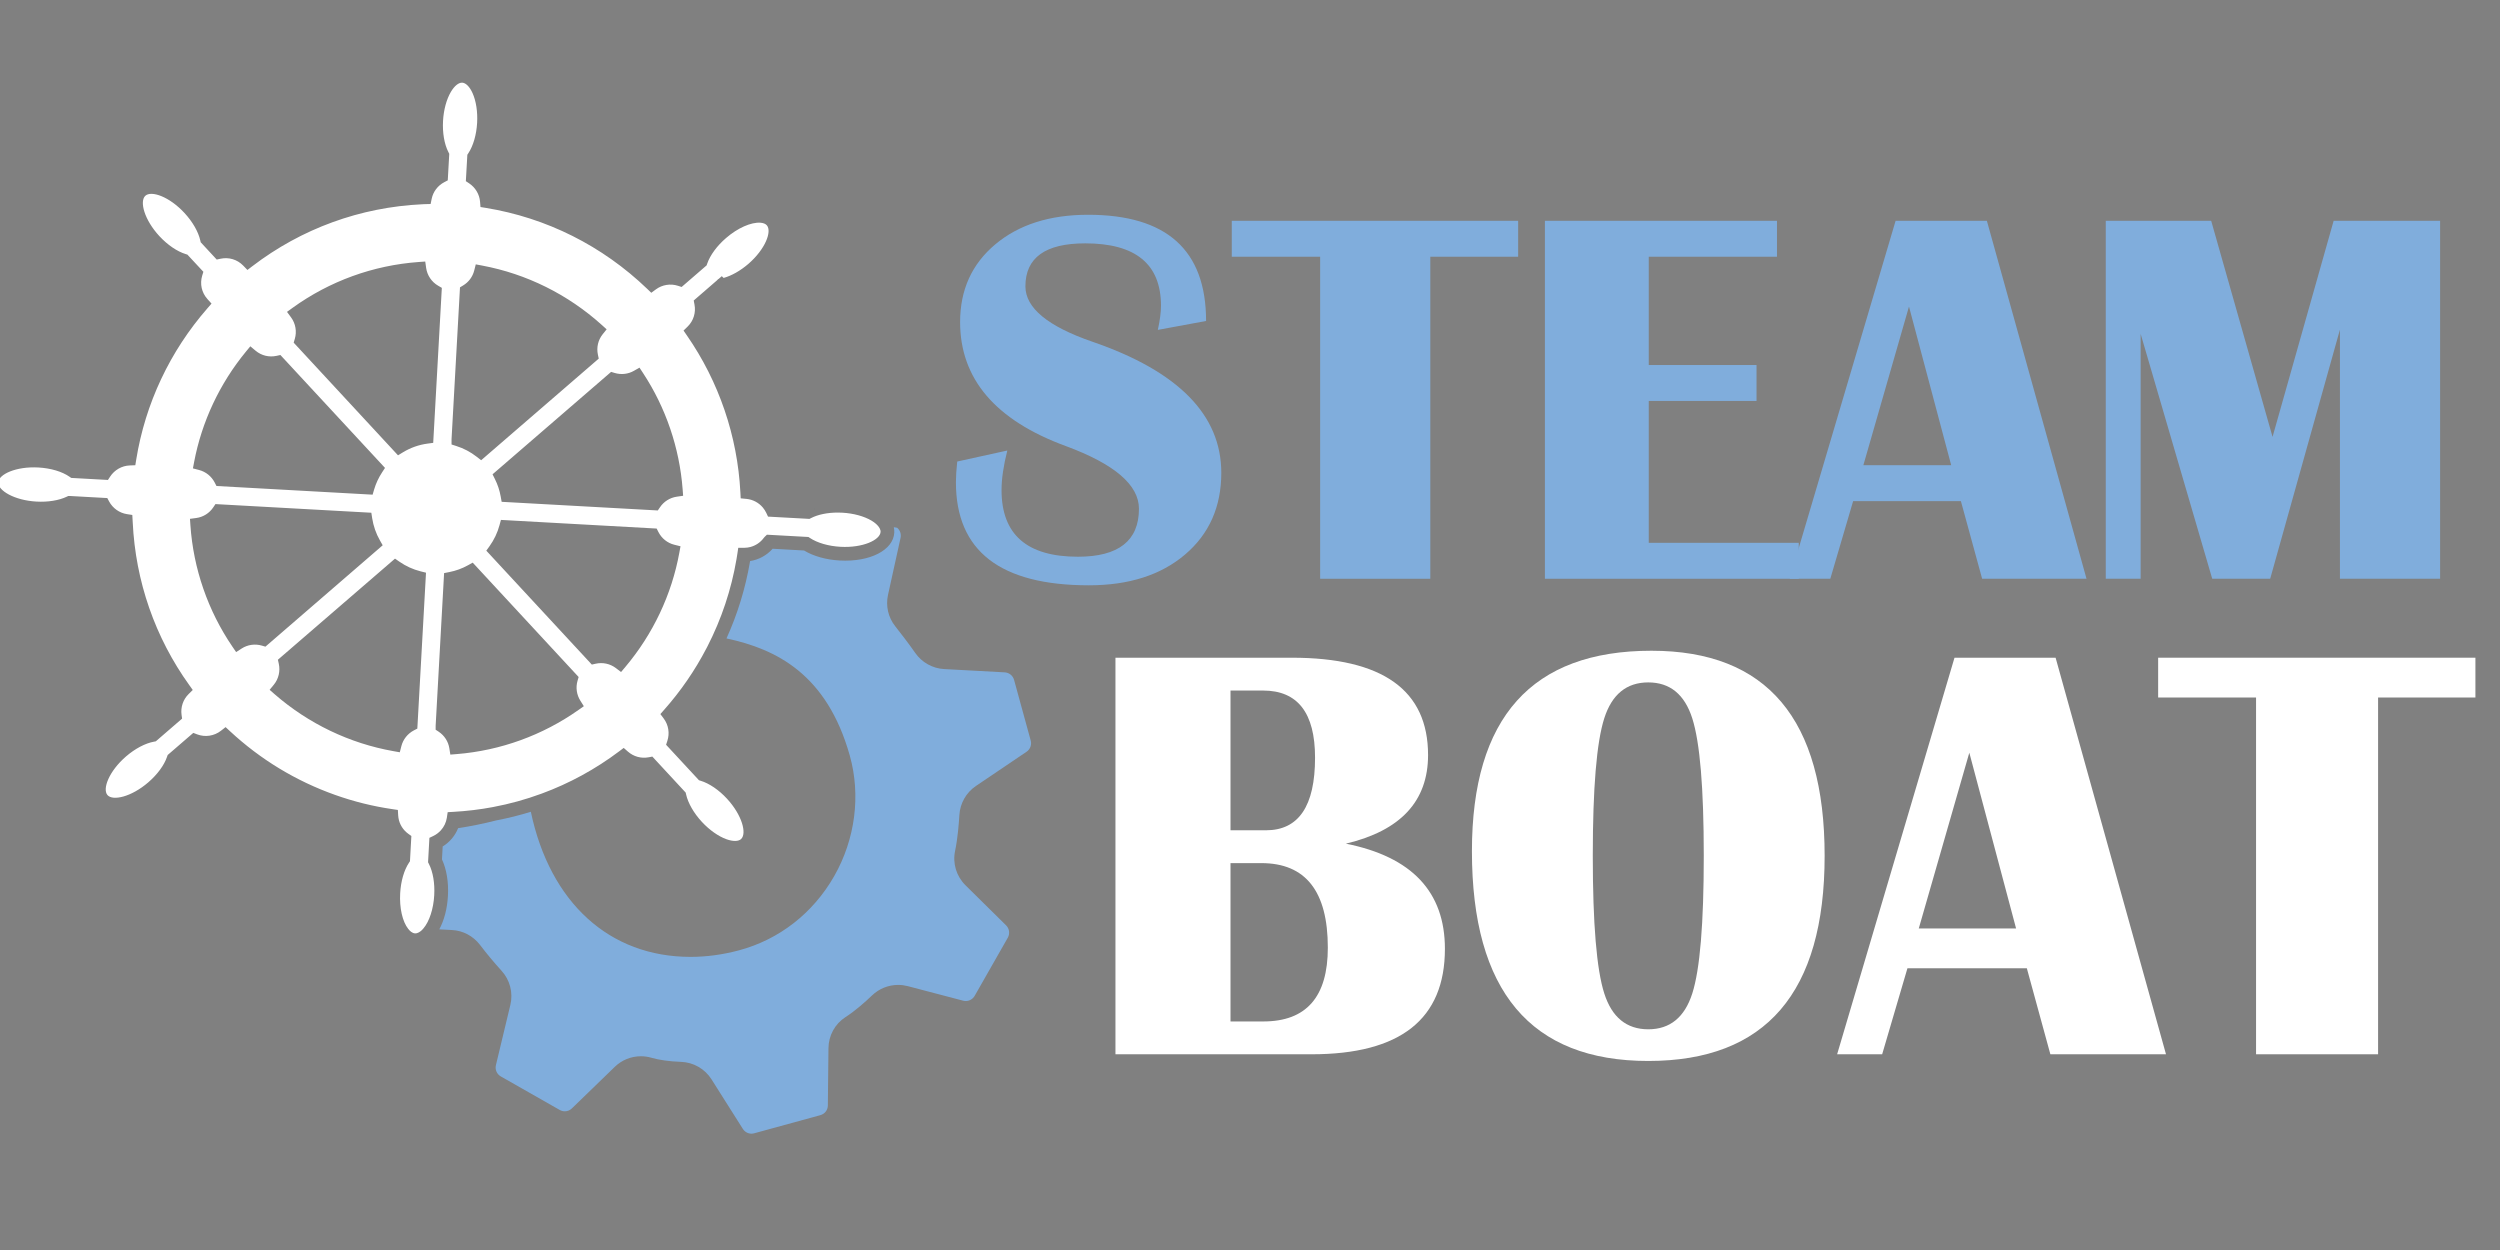
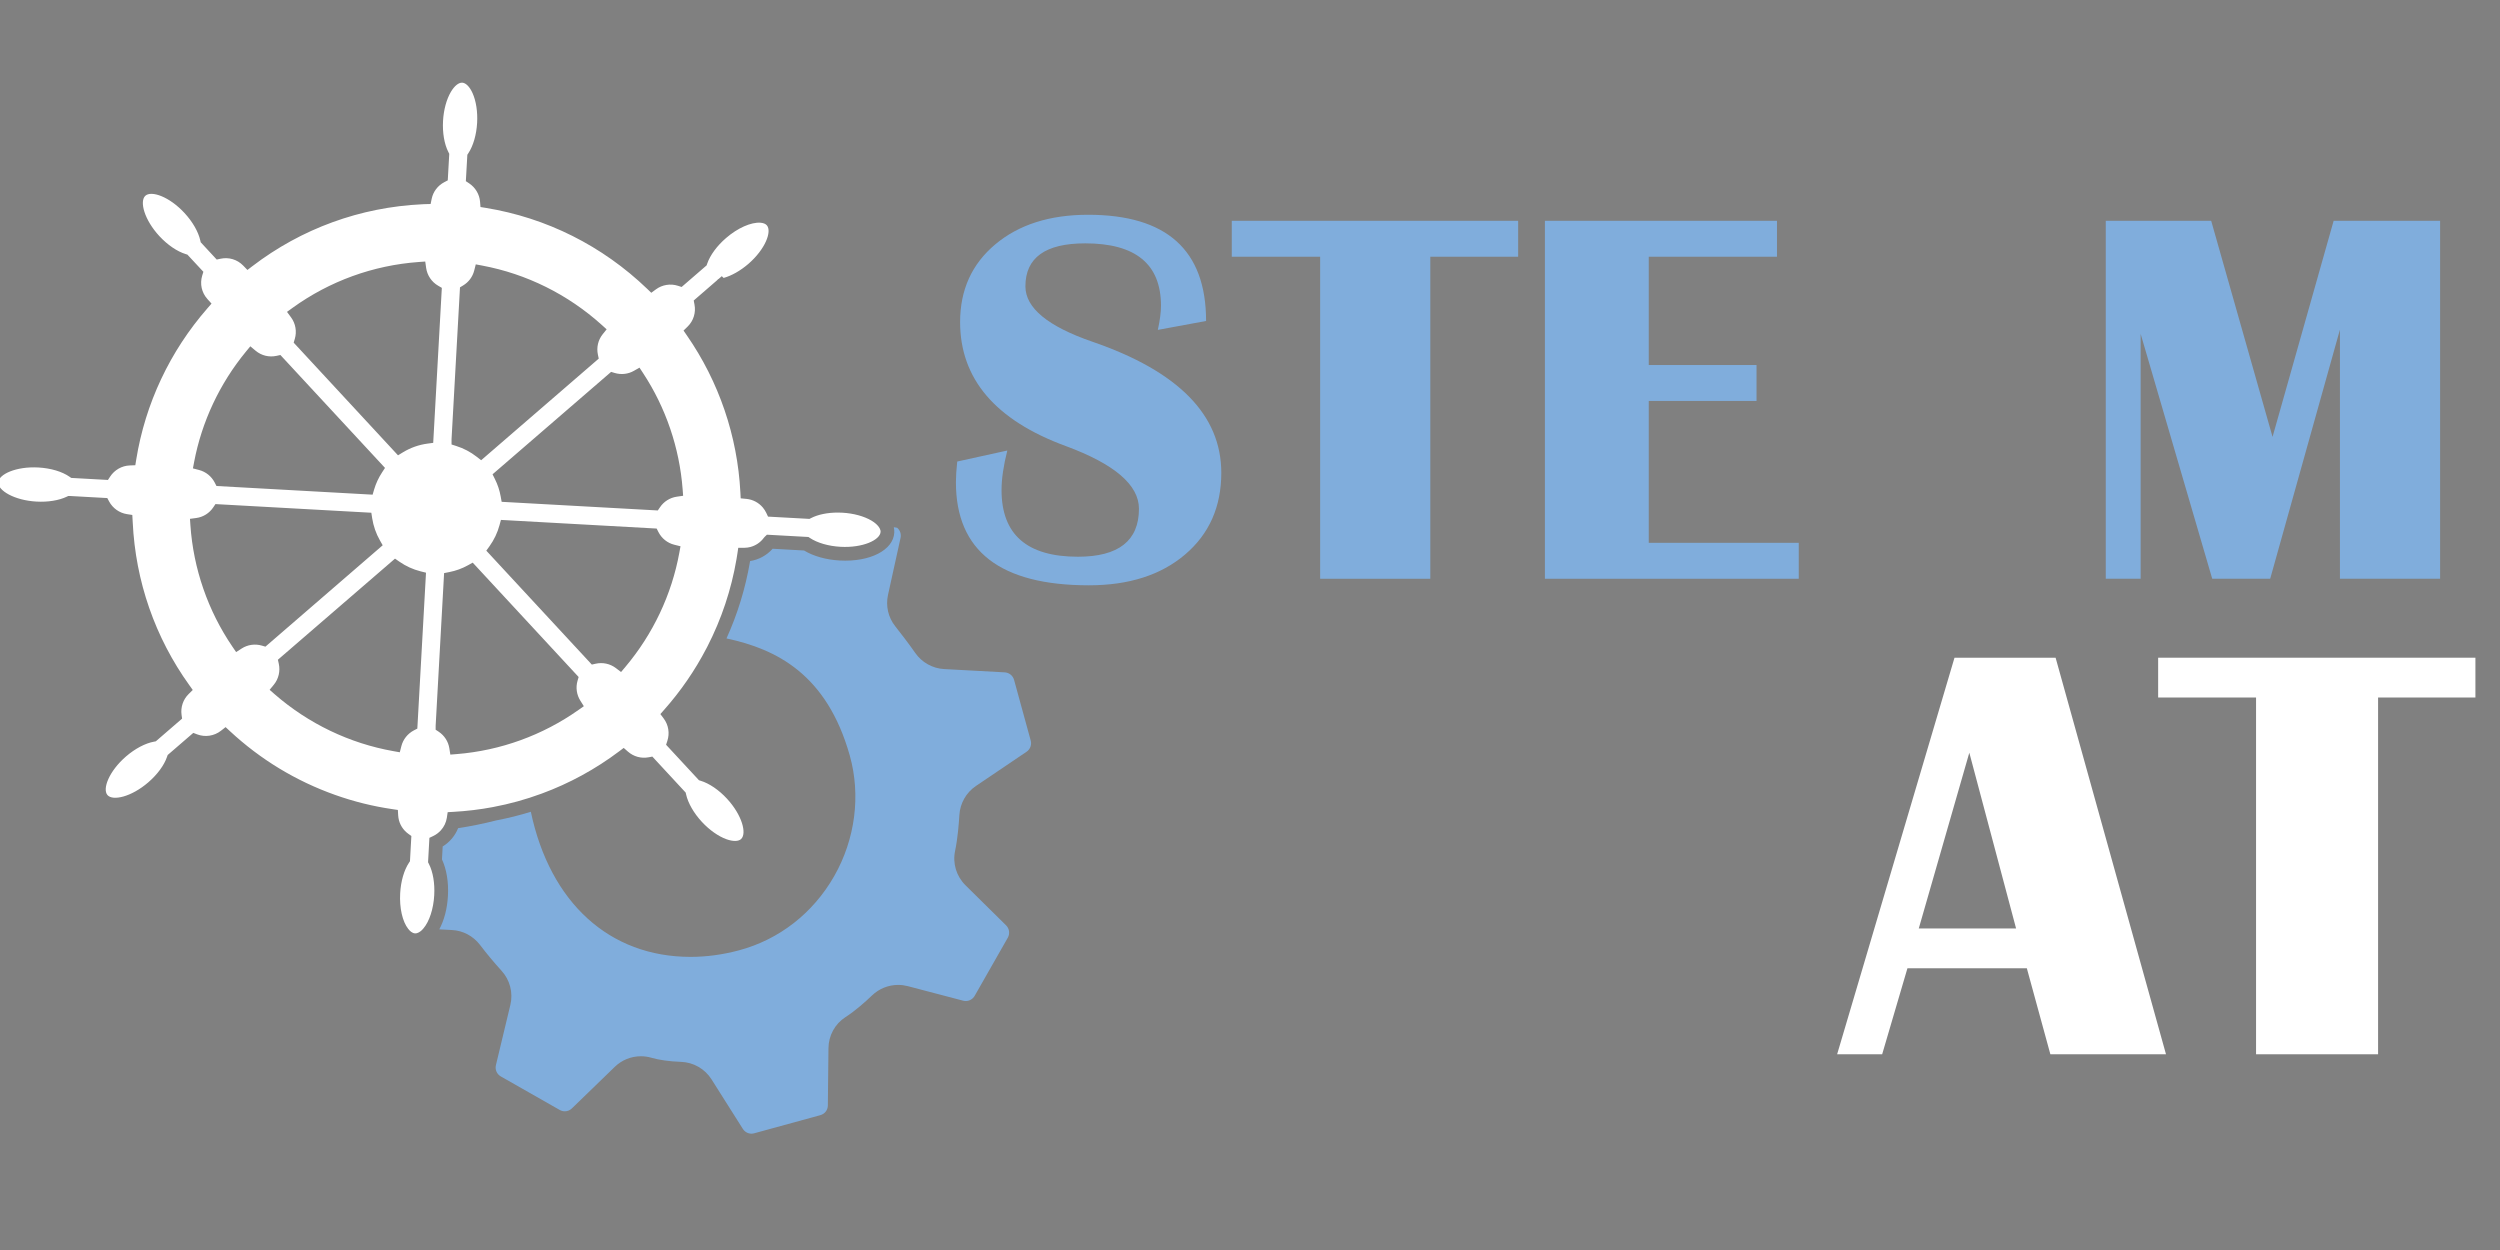
<svg xmlns="http://www.w3.org/2000/svg" height="500" viewBox="0 0 1000 500" width="1000">
  <rect x="0" y="0" width="1000" height="500" fill="#808080" stroke="none" />
  <path d="m325.787 203.691h.009c.055-.073.11-.146.174-.22-.064.073-.128.146-.183.22zm86.493 92.512-6.651-24.242c-.467-1.711-1.967-2.918-3.741-3.019l-24.233-1.317c-4.62-.238-8.956-2.662-11.59-6.495-2.653-3.815-6.138-8.288-7.968-10.621-2.808-3.531-3.87-8.114-2.891-12.569l5.022-22.815c.329-1.5-.21-3.046-1.372-4.016l-1.336-.238c.174.723.238 1.454.192 2.205-.393 7.007-9.77 11.792-21.818 11.124-5.47-.302-10.502-1.72-14.262-3.998l-12.569-.704c-2.351 2.644-5.562 4.391-9.029 4.931-.009.064-.018.119-.027.183-1.802 10.612-4.958 20.939-9.413 30.764 19.942 4.245 40.15 14.289 49.316 46.837 4.464 15.872 2.196 33.445-6.211 48.209-8.48 14.865-22.028 25.422-38.174 29.731-6.468 1.72-12.963 2.598-19.302 2.598-32.429 0-56.204-21.653-63.889-58.043-4.492 1.4-9.075 2.543-13.713 3.43-.018 0-.027.009-.046.009-5.26 1.336-10.355 2.369-15.332 3.119-1.198 3.028-3.357 5.598-6.175 7.327l-.284 5.169c1.857 3.989 2.699 9.139 2.388 14.618-.274 5.077-1.509 9.761-3.458 13.356l5.059.274c4.391.21 8.498 2.378 11.224 5.946 2.662 3.494 5.461 6.861 8.581 10.31 3.394 3.696 4.729 8.809 3.568 13.685l-5.781 24.105c-.43 1.793.366 3.613 1.976 4.528l23.528 13.392c.631.366 1.336.549 2.049.549 1.061 0 2.067-.412 2.827-1.153l17.125-16.594c2.827-2.754 6.559-4.272 10.502-4.272 1.4 0 2.79.192 4.135.585 3.129.915 7.218 1.482 11.856 1.656 5.004.155 9.596 2.79 12.267 7.026l12.505 19.778c.759 1.198 2.049 1.921 3.467 1.921.357 0 .723-.055 1.079-.155l26.437-7.245c1.793-.494 3.01-2.058 3.019-3.897l.247-22.87c.037-5.059 2.571-9.715 6.769-12.432 4.016-2.589 8.004-6.147 10.639-8.681 2.845-2.726 6.568-4.226 10.493-4.226 1.29 0 2.58.174 3.824.494l22.147 5.818c.348.091.695.137 1.043.137 1.473 0 2.845-.805 3.577-2.095l13.237-23.226c.924-1.619.64-3.659-.686-4.958l-16.21-16c-3.696-3.65-5.251-8.819-4.171-13.841 1.034-4.922 1.509-11.06 1.702-14.271.265-4.665 2.726-9.011 6.596-11.618l20.29-13.713c1.445-.979 2.113-2.79 1.647-4.492z" fill="#80addc" />
  <path d="m320.417 209.436c-.082.009-.155.018-.238.018.174.009.348 0 .521-.046-.091.018-.192.027-.284.027z" fill="#192952" />
  <path d="m320.417 209.436c-.082.009-.155.018-.238.018.174.009.348 0 .521-.046-.091.018-.192.027-.284.027z" fill="#fff" />
  <path d="m350.486 209.619-.009-.009c-.531-.476-1.171-.942-1.912-1.381-2.964-1.756-7.19-2.9-11.609-3.147-.613-.037-1.226-.055-1.83-.055-4.107 0-7.922.778-10.676 2.195l-.659.339-.924-.055-15.652-.86-.695-1.473c-.375-.787-.842-1.519-1.39-2.168-1.656-1.958-3.961-3.183-6.504-3.44l-2.351-.229-.119-2.36c-1.162-22.559-8.572-44.294-21.424-62.837l-1.317-1.903 1.656-1.619c2.342-2.296 3.357-5.608 2.717-8.855l-.302-1.555 9.303-8.059.485-.512.128-.018 1.317-1.143.732.704c3.183-.878 6.714-2.882 9.907-5.626 6.769-5.864 9.486-12.981 7.382-15.423-.531-.604-1.39-.951-2.571-1.043-3.732-.265-9.139 2.131-13.749 6.129-3.613 3.11-6.358 6.843-7.529 10.236l-.238.695-9.999 8.645-1.473-.476c-2.991-.961-6.285-.43-8.8 1.427l-1.866 1.372-1.665-1.601c-17.902-17.189-40.223-28.377-64.529-32.356l-2.122-.338-.174-2.141c-.238-2.946-1.875-5.681-4.364-7.337l-1.317-.869.595-10.566.403-.613c1.967-2.973 3.247-7.41 3.513-12.185.247-4.409-.421-8.745-1.839-11.883-1.134-2.516-2.671-4.071-4.107-4.153-1.454-.082-3.138 1.29-4.546 3.668-1.756 2.964-2.9 7.19-3.147 11.609-.265 4.766.512 9.322 2.15 12.505l.338.668-.595 10.621-1.381.723c-2.607 1.363-4.446 3.769-5.04 6.605l-.439 2.131-2.177.055c-.357.009-.714.027-1.07.046-24.873 1.162-48.392 9.733-68.088 24.8l-1.939 1.482-1.701-1.756c-2.351-2.424-5.736-3.449-9.056-2.735l-1.528.329-6.403-6.916-.165-.723c-.778-3.476-3.083-7.492-6.33-10.996-6.093-6.586-13.292-9.056-15.661-6.87-2.369 2.196-.457 9.569 5.644 16.155 3.247 3.494 7.071 6.102 10.483 7.154l.704.22 6.394 6.87-.467 1.519c-1.006 3.302-.229 6.824 2.095 9.395l1.628 1.811-1.601 1.839c-15.048 17.225-24.91 38.183-28.523 60.595l-.357 2.214-2.241.091c-3.165.119-6.093 1.793-7.84 4.473l-.869 1.326-14.691-.814-.64-.448c-2.973-2.086-7.529-3.449-12.496-3.723-8.965-.494-15.862 2.735-16.045 5.946-.174 3.211 6.33 7.19 15.286 7.693 4.565.256 8.983-.457 12.139-1.967l.558-.265h.787l14.847.823.723 1.363c1.445 2.699 4.098 4.583 7.09 5.059l2.186.338.165 2.936c1.107 23.556 8.937 46.078 22.65 65.16l1.363 1.912-1.665 1.647c-2.186 2.15-3.238 5.26-2.808 8.325l.21 1.482-10.511 9.084-.732.137c-3.504.64-7.584 2.799-11.206 5.928-6.788 5.873-9.505 12.99-7.401 15.432 2.113 2.433 9.55.768 16.329-5.095 3.632-3.129 6.367-6.852 7.51-10.227l.247-.704 10.246-8.846 1.528.585c3.193 1.226 6.852.677 9.55-1.445l1.839-1.445 1.72 1.592c12.249 11.371 26.419 19.961 42.108 25.532 7.391 2.635 15.094 4.547 22.879 5.681l2.205.329.128 2.223c.018.329.055.65.11.961v.009c.412 2.534 1.811 4.812 3.943 6.349l1.217.878-.558 10.09-.412.622c-1.967 2.982-3.247 7.428-3.504 12.203-.329 5.855.906 11.316 3.229 14.252.613.787 1.573 1.72 2.717 1.784 1.043.055 2.058-.668 2.708-1.281.22-.21.439-.439.631-.686 2.378-2.781 4.043-7.858 4.336-13.31.274-4.775-.503-9.34-2.131-12.505l-.338-.668.54-9.77 1.482-.704c1.198-.567 2.241-1.354 3.101-2.305 1.262-1.39 2.104-3.138 2.397-5.04l.11-.759v-.009l.22-1.445 2.232-.128c5.361-.293 10.676-.933 15.908-1.921.027-.009.046-.009.073-.018 6.577-1.235 13.036-3.019 19.302-5.333.027-.009.055-.018.082-.027 11.096-4.08 21.534-9.779 31.03-16.933l1.784-1.345 1.683 1.473c2.278 2.003 5.297 2.836 8.279 2.278l1.491-.284 13.338 14.408.165.723c.778 3.485 3.083 7.501 6.321 10.996 3.01 3.247 6.586 5.772 9.825 6.934 2.607.933 4.793.906 5.845-.073 2.36-2.196.439-9.56-5.644-16.146-3.238-3.504-7.062-6.111-10.493-7.154l-.704-.22-13.155-14.197.503-1.537c1.006-3.046.466-6.394-1.445-8.947l-1.345-1.793 1.482-1.674c6.641-7.483 12.35-15.771 16.951-24.626.128-.238.256-.485.384-.732 5.653-11.023 9.569-22.769 11.636-34.927.128-.741.247-1.473.357-2.205l.348-2.342h2.369l.21-.009c.759-.009 1.5-.119 2.223-.302 2.168-.558 4.126-1.875 5.47-3.732l.329-.366.741-.714.119-.119 1.198.064 14.106.778h.009l1.299.073.622.412c2.982 1.967 7.428 3.247 12.194 3.513 8.965.494 15.853-2.735 16.036-5.955.055-.988-.576-2.095-1.747-3.147zm-104.606-60.431c2.589.778 5.379.467 7.675-.851l2.241-1.281 1.418 2.159c9.12 13.868 14.591 29.959 15.844 46.535l.192 2.561-2.534.366c-2.726.393-5.178 1.93-6.715 4.217l-.878 1.29-62.462-3.458-.384-2.141c-.43-2.424-1.208-4.766-2.305-6.952l-.951-1.912 47.423-40.964 1.436.43zm-65.26 26.437 3.376-60.687 1.244-.75c2.223-1.336 3.796-3.449 4.437-5.946l.631-2.497 2.525.476c17.783 3.33 34.341 11.545 47.898 23.775l1.921 1.729-1.61 2.013c-1.811 2.287-2.497 5.242-1.884 8.123l.338 1.583-47.029 40.644-1.784-1.381c-2.461-1.921-5.205-3.366-8.151-4.3l-1.912-.613v-2.168zm-102.978 9.212c3.055-16.128 10.218-31.405 20.729-44.184l1.756-2.131 2.122 1.775c2.342 1.948 5.388 2.699 8.37 2.04l1.537-.338 41.842 45.163-1.171 1.793c-1.4 2.141-2.47 4.437-3.174 6.824l-.613 2.086-62.452-3.467-.723-1.4c-1.272-2.47-3.54-4.29-6.221-4.995l-2.479-.65.476-2.516zm27.087 73.403c-2.735-.796-5.663-.375-8.032 1.143l-2.25 1.445-1.509-2.205c-9.779-14.371-15.579-31.158-16.777-48.52l-.174-2.571 2.543-.338c2.754-.375 5.223-1.93 6.779-4.263l.869-1.299 62.352 3.458.338 2.195c.494 3.129 1.528 6.12 3.092 8.864l1.116 1.958-46.91 40.552-1.436-.421zm62.205 33.197-1.381.714c-2.488 1.299-4.309 3.586-5.004 6.294l-.631 2.47-2.507-.448c-17.564-3.11-34.003-10.987-47.551-22.778l-2.013-1.756 1.692-2.058c1.894-2.305 2.635-5.434 1.976-8.379l-.357-1.601 46.846-40.443 1.747 1.217c2.58 1.793 5.416 3.092 8.453 3.86l2.196.549-3.467 62.361zm4.099-114c-3.531.476-6.87 1.665-9.916 3.522l-1.912 1.171-41.733-45.071.448-1.5c.869-2.927.32-6.129-1.482-8.581l-1.637-2.232 2.241-1.619c14.783-10.676 32.246-17.015 50.496-18.332l2.561-.183.357 2.543c.412 2.973 2.214 5.644 4.812 7.135l1.464.851-3.449 61.995-2.25.302zm60.366 106.545c-14.371 10.136-31.212 16.247-48.721 17.655l-2.543.201-.393-2.516c-.421-2.699-1.976-5.114-4.254-6.632l-1.235-.814.009-1.638 3.376-60.998 2.095-.412c2.625-.512 5.141-1.436 7.465-2.726l1.884-1.052 42.373 45.758-.439 1.491c-.787 2.689-.375 5.598 1.125 7.977l1.39 2.205-2.131 1.5zm40.342-62.938c-3.055 16.777-10.538 32.603-21.635 45.767l-1.683 1.994-2.077-1.573c-2.305-1.747-5.251-2.388-8.078-1.747l-1.537.348-42.208-45.565 1.308-1.82c1.82-2.552 3.156-5.351 3.961-8.334l.585-2.15 62.288 3.458.714 1.409c1.29 2.534 3.595 4.382 6.33 5.059l2.497.622-.466 2.534zm48.438-11.59c.082 0 .156-.009.238-.018.092 0 .192-.009.284-.027-.174.046-.348.055-.521.046z" fill="#fff" />
-   <path d="m325.787 203.691h.009c.055-.073.11-.146.174-.22-.064.073-.128.146-.183.22z" fill="#192952" />
  <g fill="#80addc">
    <path d="m482.436 128.391-19.301 3.566c.84-3.845 1.259-7.062 1.259-9.65 0-16.643-10.105-24.965-30.314-24.965-15.943 0-23.916 5.734-23.916 17.203 0 8.601 8.916 15.979 26.748 22.132 34.406 11.819 51.608 29.302 51.608 52.448 0 13.567-4.825 24.458-14.476 32.674-9.65 8.218-22.483 12.325-38.496 12.325-35.454 0-53.182-13.741-53.182-41.224 0-2.237.174-4.998.524-8.286l20.035-4.406c-1.539 6.084-2.308 11.365-2.308 15.84 0 17.763 10.175 26.643 30.524 26.643 16.293 0 24.44-6.398 24.44-19.195 0-9.51-9.756-17.866-29.266-25.07-28.183-10.348-42.272-26.887-42.272-49.614 0-12.866 4.702-23.234 14.108-31.102 9.404-7.867 21.766-11.801 37.08-11.801 31.468 0 47.202 14.161 47.202 42.482z" />
    <path d="m607.26 88.322v14.37h-35.14v128.811h-44.056v-128.811h-35.35v-14.37h114.545z" />
    <path d="m710.792 88.322v14.37h-51.294v43.321h43.112v14.371h-43.112v56.748h60v14.37h-101.538v-143.18z" />
-     <path d="m794.747 88.322 39.86 143.181h-41.748l-8.497-31.049h-43.111l-9.126 31.049h-16.259l42.378-143.181zm-49.406 97.762h35.14l-16.888-63.462z" />
    <path d="m976.044 88.322v143.181h-40.069v-99.649l-27.902 99.649h-23.182l-28.636-97.972v97.972h-13.951v-143.181h42.167l24.546 86.433 24.44-86.433z" />
  </g>
-   <path d="m446.181 421.712v-158.628h70.54c36.334 0 54.503 12.978 54.503 38.931 0 18.439-10.964 30.255-32.888 35.444 26.418 5.27 39.628 19.291 39.628 42.068 0 28.123-17.78 42.185-53.341 42.185zm46.02-89.599h14.178c13.092 0 19.64-9.684 19.64-29.053 0-17.896-6.935-26.845-20.802-26.845h-13.016v55.897zm0 76.467h13.132c17.199 0 25.799-9.838 25.799-29.518 0-22.545-8.872-33.817-26.612-33.817h-12.318v63.335z" fill="#fff" />
-   <path d="m660.59 260.295c46.174 0 69.262 27.35 69.262 82.045s-23.515 82.045-70.54 82.045-70.54-27.967-70.54-83.904c0-53.457 23.939-80.186 71.818-80.186zm-1.278 12.667c-8.678 0-14.546 4.784-17.606 14.352-3.061 9.569-4.59 27.911-4.59 55.026s1.529 45.458 4.59 55.026 8.929 14.352 17.606 14.352 14.545-4.783 17.606-14.352c3.06-9.568 4.59-27.909 4.59-55.026s-1.53-45.36-4.59-54.968c-3.062-9.605-8.931-14.41-17.606-14.41z" fill="#fff" />
  <path d="m822.24 263.084 44.16 158.628h-46.252l-9.413-34.398h-47.763l-10.11 34.398h-18.013l46.949-158.628h40.441zm-54.736 108.308h38.931l-18.71-70.308z" fill="#fff" />
  <path d="m990.165 263.084v15.921h-38.931v142.707h-48.809v-142.707h-39.163v-15.921h126.902z" fill="#fff" />
</svg>